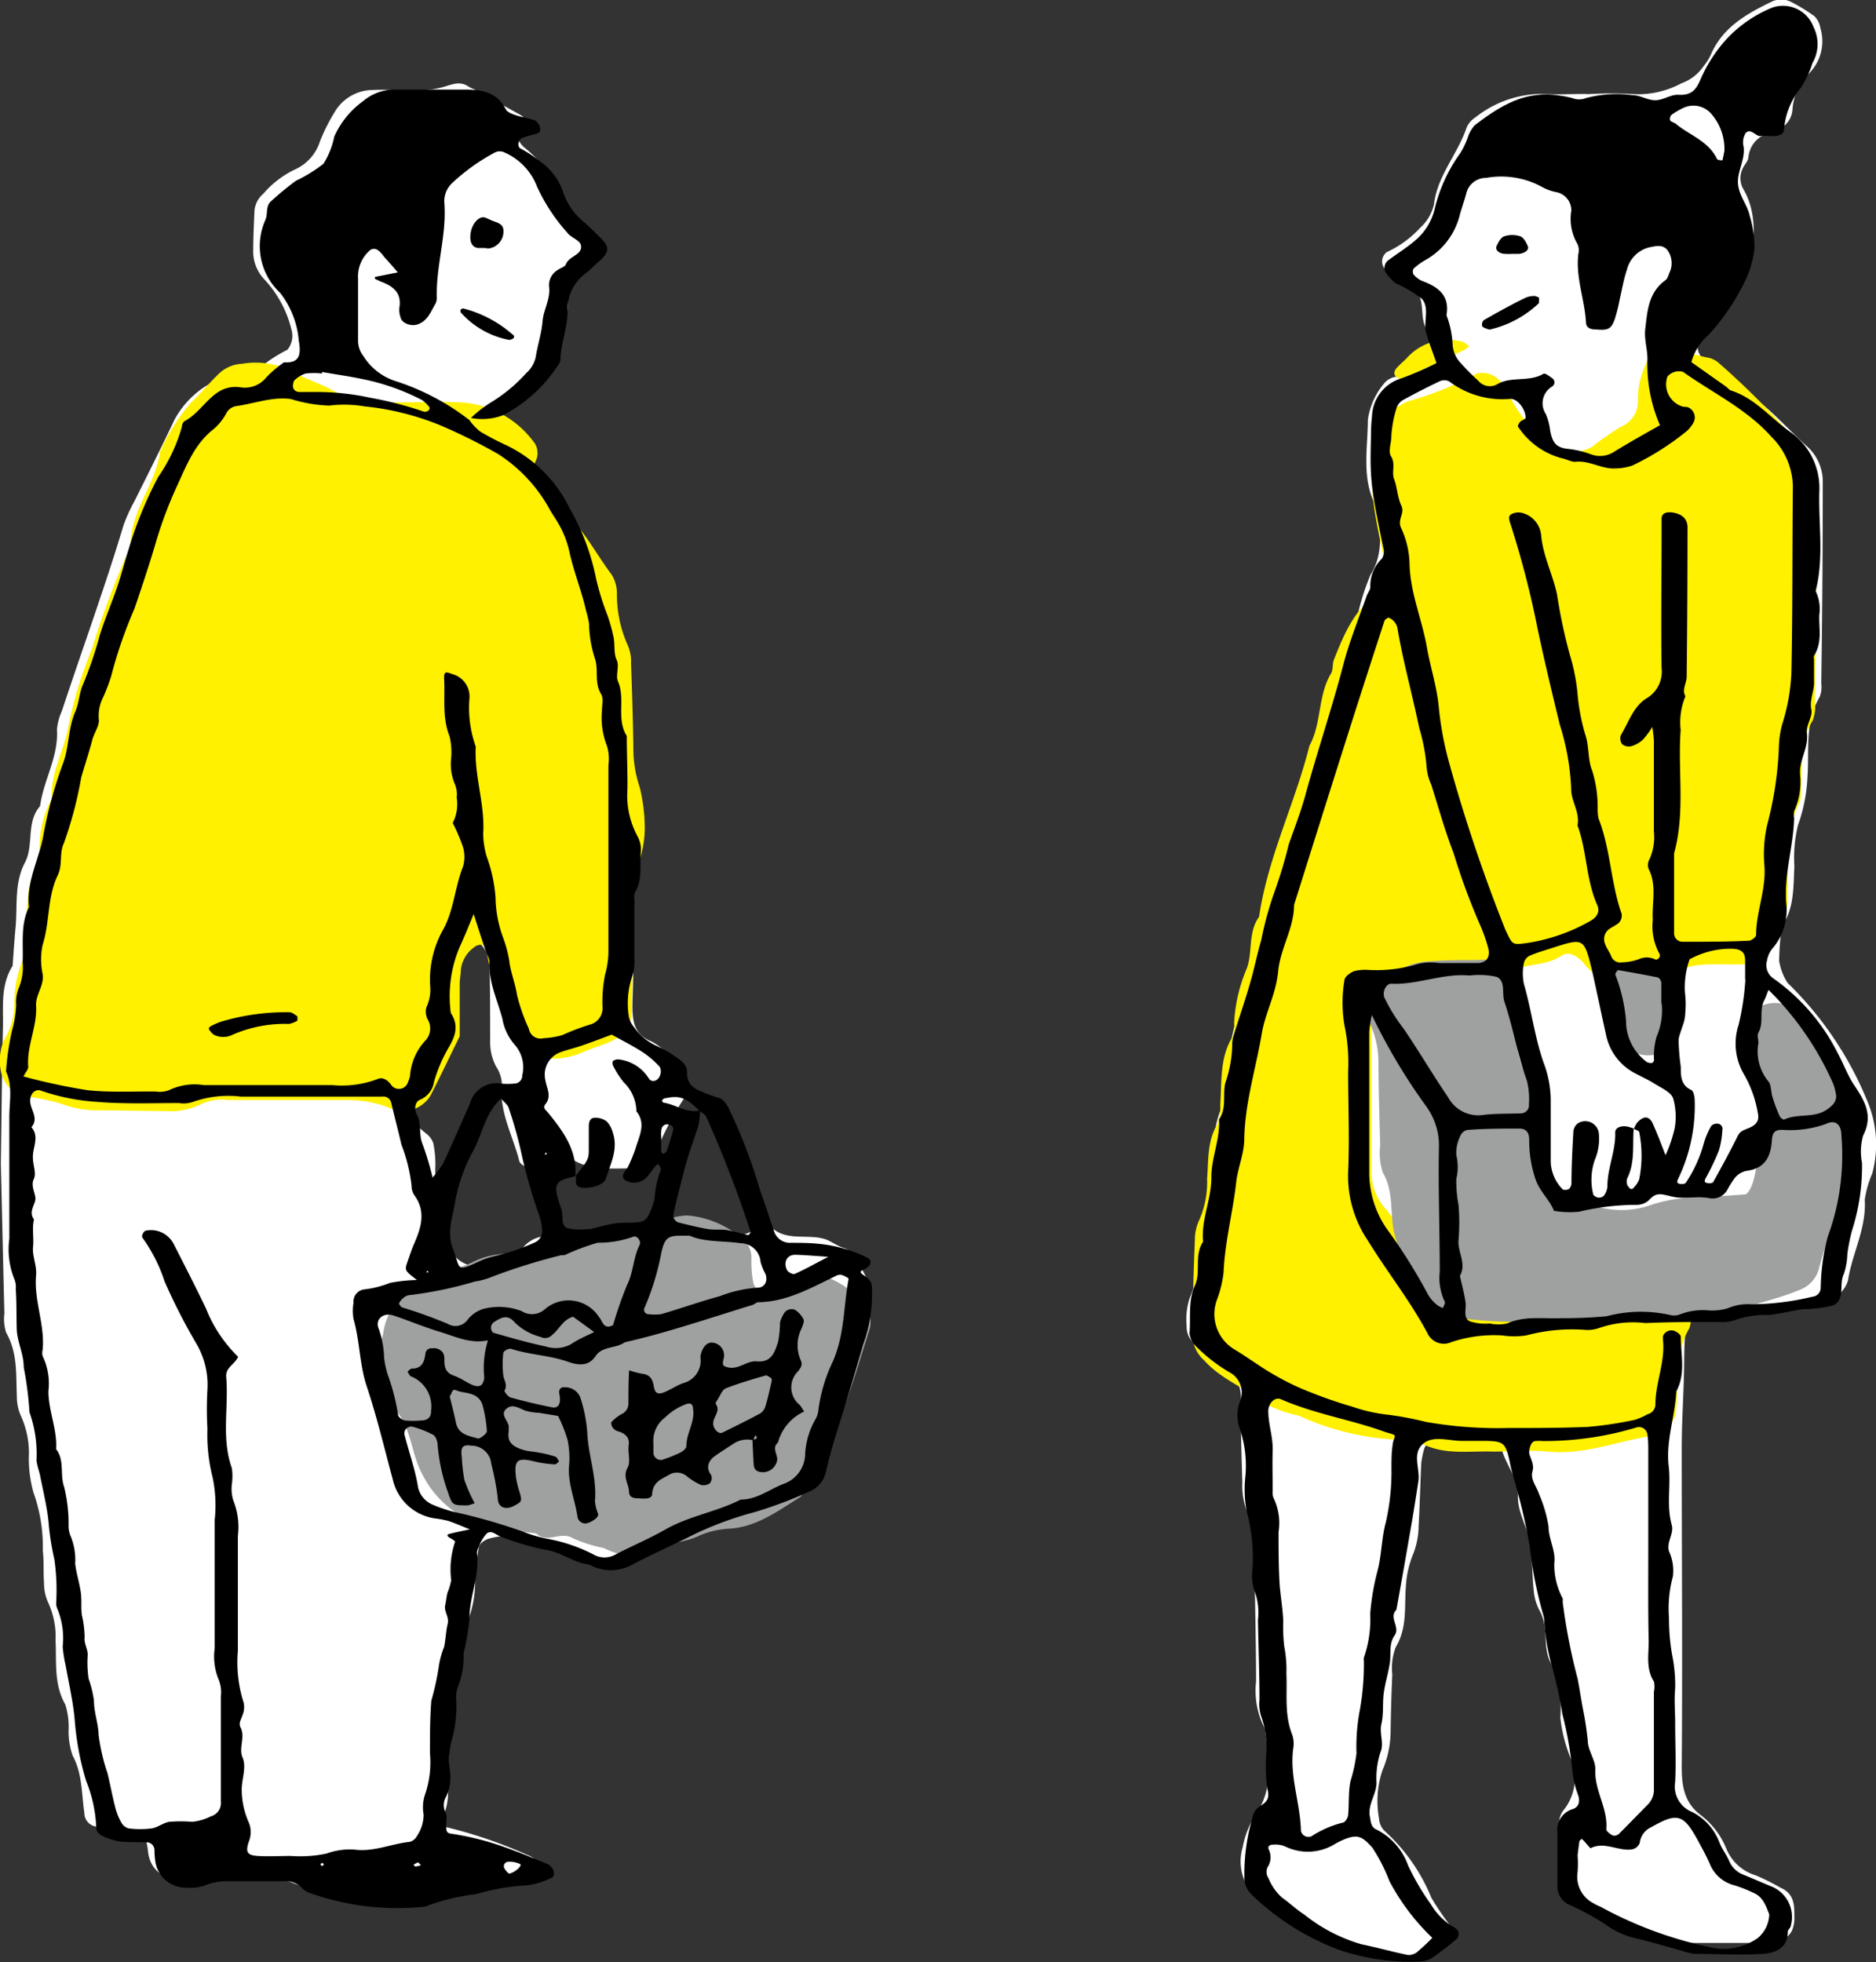
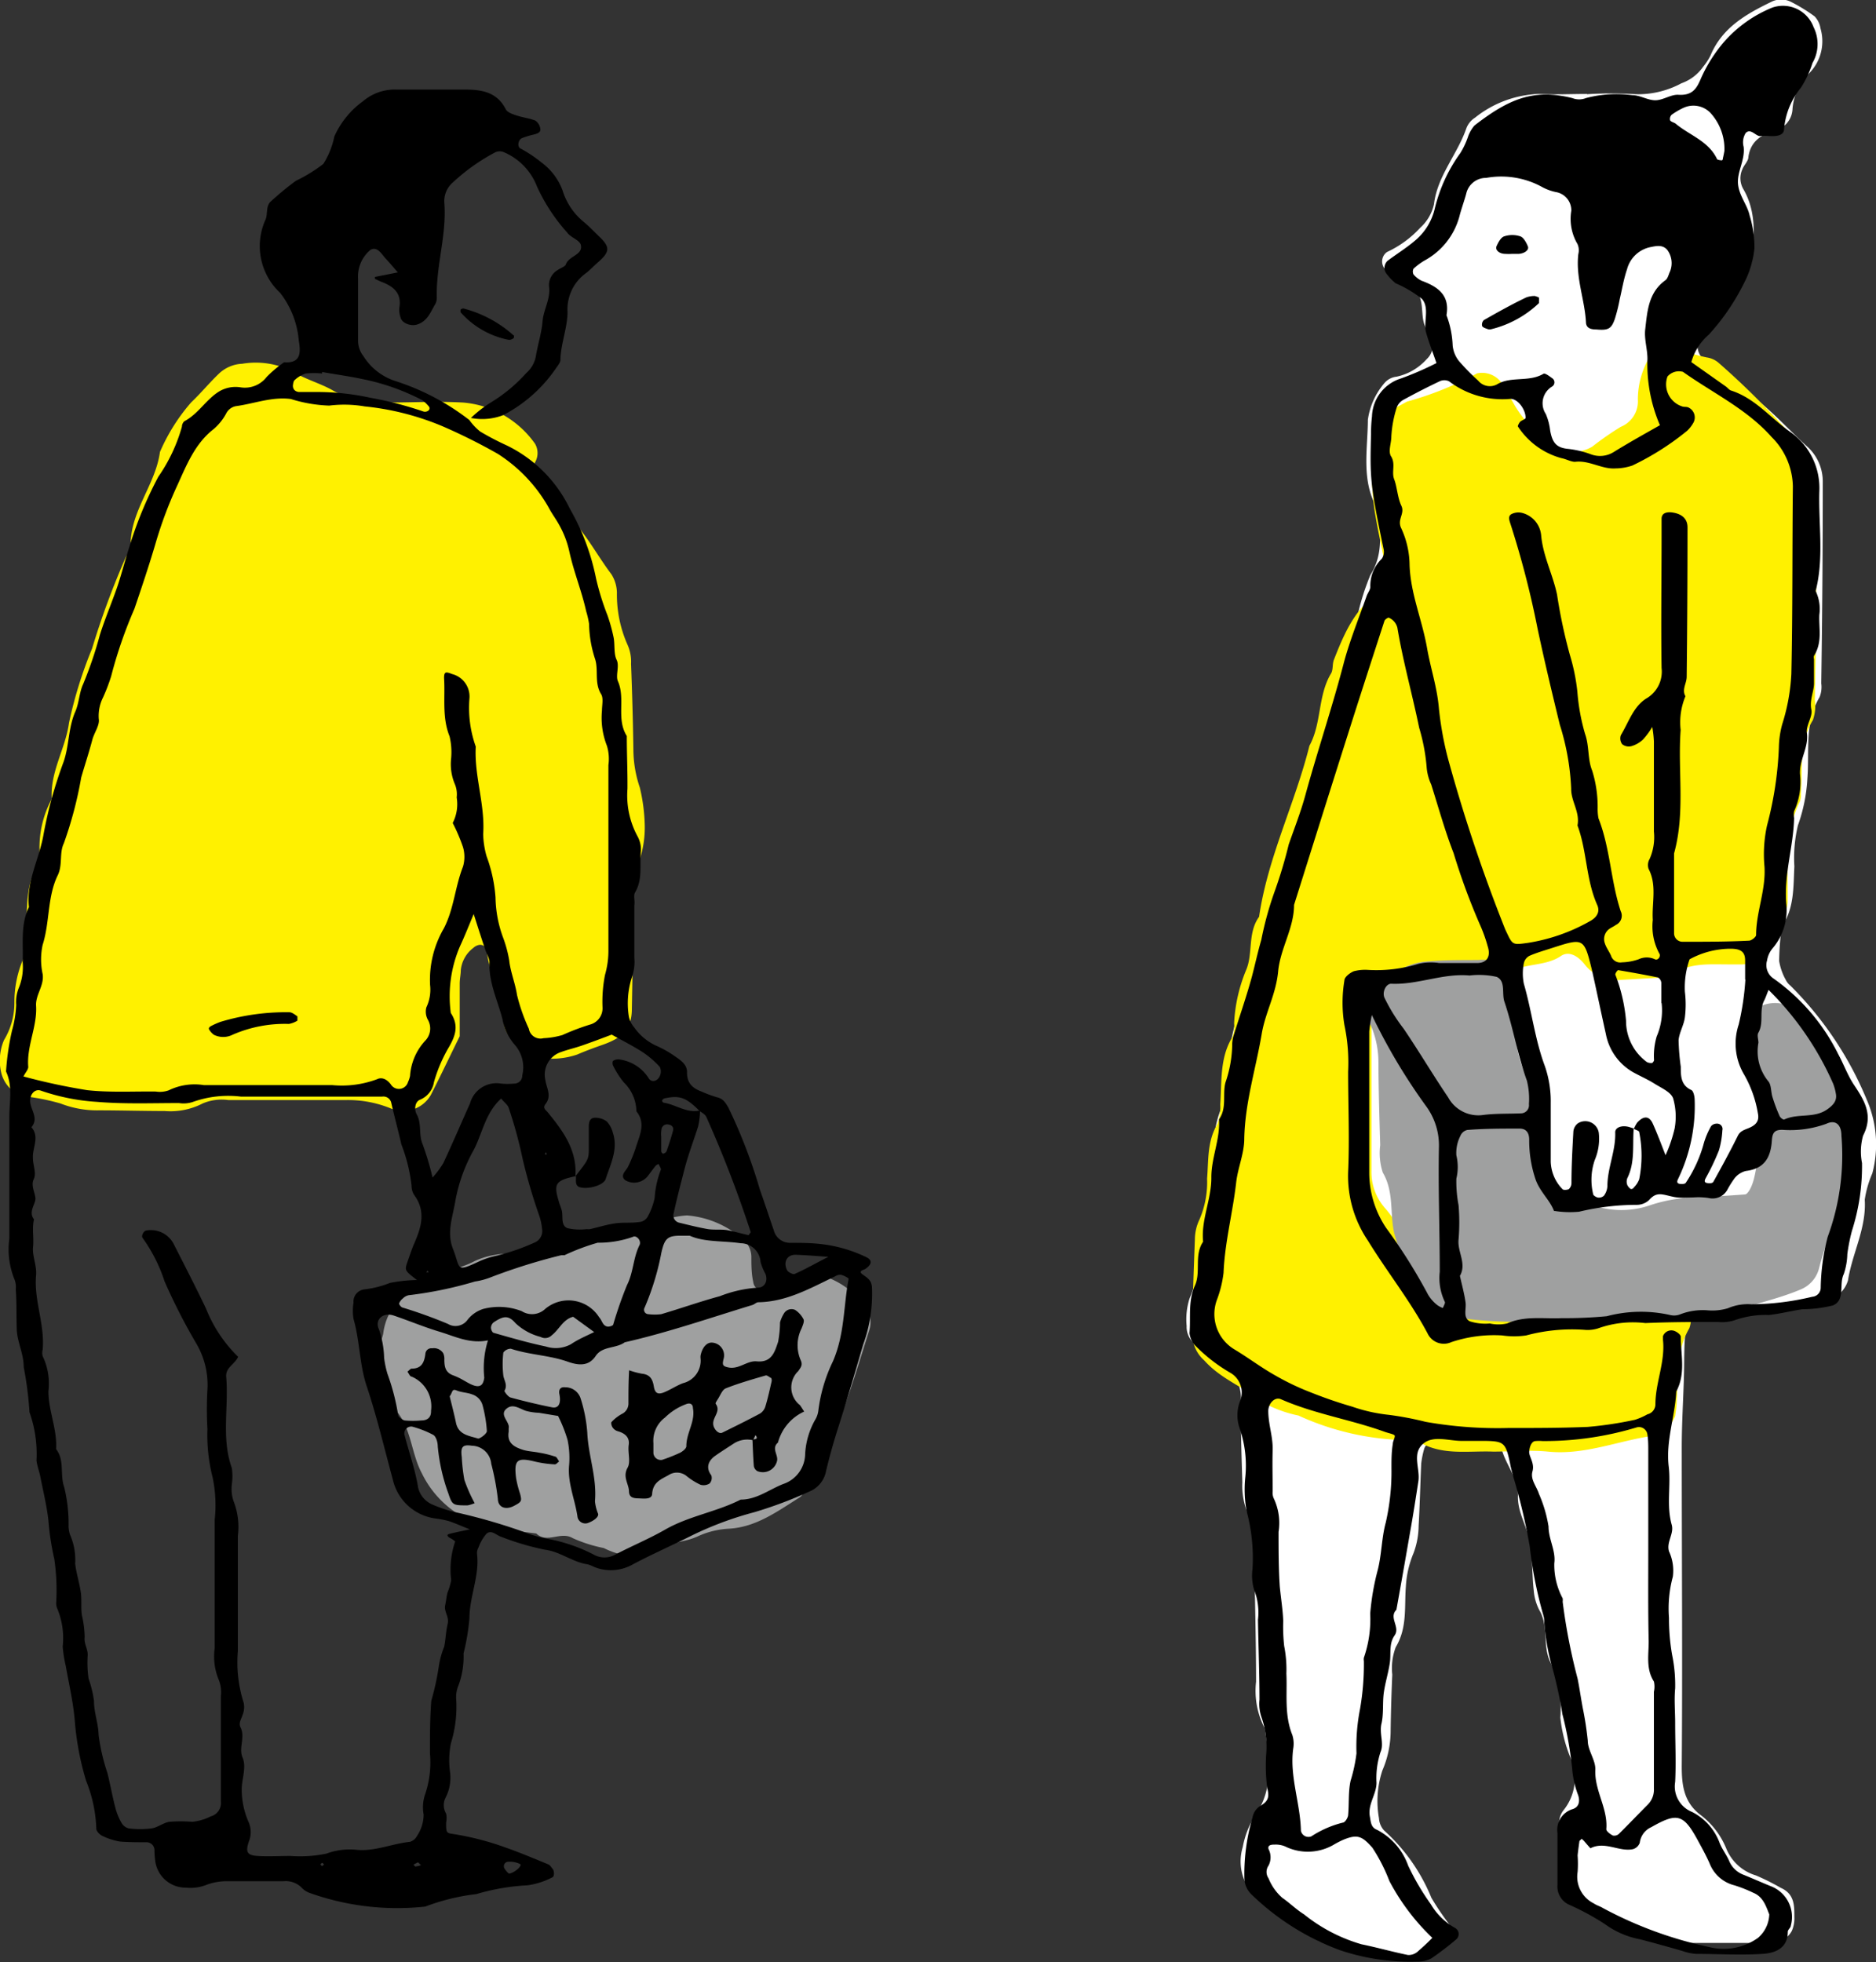
<svg xmlns="http://www.w3.org/2000/svg" viewBox="0 0 136.75 143.05">
  <rect x="0" y="0" width="136.75" height="143.05" fill="#333333" stroke="none" />
  <defs>
    <style>.cls-1{fill:#fff;}.cls-2{fill:#fff100;}.cls-3{fill:#9fa0a0;}</style>
  </defs>
  <g id="圖層_2" data-name="圖層 2">
    <g id="圖層_2-2" data-name="圖層 2">
-       <path class="cls-1" d="M.06,84.84c.06-3.83.08-7,.16-10.22,0-1.43-.13-2.9.7-4.2.07-1,.13-1.9.22-2.86.14-1.57-.11-3.18.68-4.68.67-1.27.06-2.92,1.1-4.11.25-1.89,1.35-3.58,1.23-5.56a4.1,4.1,0,0,1,.36-1.37C6,47.32,7.63,42.87,9,38.31a11.62,11.62,0,0,1,.78-1.73c1-2,2-4,2.95-6A6.65,6.65,0,0,1,15,28.15a2.48,2.48,0,0,1,1.35-.36,3.48,3.48,0,0,0,2.6-1,11.16,11.16,0,0,1,2-1.29,1.6,1.6,0,0,0,.33-1.33A8.23,8.23,0,0,0,19.3,20.4a2.93,2.93,0,0,1-.84-2.17c0-.95.05-1.91.09-2.87a1.83,1.83,0,0,1,.65-1.24,7,7,0,0,1,2.25-1.74,3.36,3.36,0,0,0,1.87-2.06,13.36,13.36,0,0,1,1.07-2.14,3.25,3.25,0,0,1,2.76-1.62c1.75-.09,3.53.26,5.24-.24.64-.19,1.17-.42,1.77,0a4.28,4.28,0,0,0,.43.2l3.33,1.85c.42.24.42.53,0,1.14-.08.14-.28.31-.24.4a1.87,1.87,0,0,0,.48.79,10.18,10.18,0,0,1,3.1,4.19,4.41,4.41,0,0,0,2.23,2.38c.52.26.5.62.05,1.1s-.89.92-1.35,1.36a2.36,2.36,0,0,0-.8,1.67c0,.64,0,1.29-.12,1.92a8,8,0,0,1-2,4.22,17,17,0,0,1-3.89,2.74c-.49.32-.62.91-.22,1.09,2.26,1,3.8,2.88,5.42,4.64a6.43,6.43,0,0,1,.78,1.19,35.19,35.19,0,0,1,2.54,6.16,7.12,7.12,0,0,1,.33,1.38c.08.63.06,1.28.18,1.91.22,1.24.94,2.34.84,3.69a30.82,30.82,0,0,0,.09,3.84c0,1.26-.14,2.56.59,3.72.1,1.59.28,3.18.29,4.77,0,3.52,0,7-.12,10.55,0,1.19.08,2.2,1.41,2.72A5.92,5.92,0,0,1,49,77.12a7.2,7.2,0,0,1,.64.71,2.27,2.27,0,0,1,.22,2.25,23.06,23.06,0,0,0-2,3.81A1.94,1.94,0,0,1,46,85.18c-1.43,0-2.87.17-4.21-.61-.39-.23-.9,0-1.35.21a6.31,6.31,0,0,1-1.36.42c-.39.09-1.16-.25-1.23-.56-.45-1.83-1.47-3.53-1.26-5.54a2.51,2.51,0,0,0-.42-1.33,3.78,3.78,0,0,1-.44-1.83c0-1.92,0-3.83-.05-5.75a2.39,2.39,0,0,0-.93-1.61c-.28-.27-.54-.35-.82-.2a2,2,0,0,0-1.15,1.44c-.08.63,0,1.28,0,1.91a5.77,5.77,0,0,1-.39,1.85c-.91,2-1.25,4.26-2.23,6.27-.63,1.3-.48,1.64.86,2.76a1.53,1.53,0,0,1,.56.72,7.58,7.58,0,0,1,.15,1.9,15.1,15.1,0,0,0,1,5.6A2.14,2.14,0,0,0,34,92.17a11.79,11.79,0,0,0,1.29.63,1.31,1.31,0,0,0,.91-.1A5,5,0,0,0,38,91.13a2.25,2.25,0,0,1,2-1c3,.08,6.08.12,9.12.1,2.2,0,4.48.4,6.53-.87a.47.47,0,0,1,.46,0c1.15,1.23,2.76.54,4.09,1,.44.17.84.48,1.29.62.69.22.86.78,1.19,1.33a4.22,4.22,0,0,1,.43,4.1c-.47,1-.45,2.2-1,3.18a5.61,5.61,0,0,0-.6,2.29c-.14,1.44-1,2.64-1.26,4.08a2.85,2.85,0,0,1-1.91,2c-1.05.38-2,1-3.09,1.28a30,30,0,0,0-7,2.85c-1,.54-2,1-3,1.5a2.85,2.85,0,0,1-2.76,0C41.34,113,40,113,38.88,112.4a4.66,4.66,0,0,0-3.28-.21c-.27.08-.64.34-.69.58a20.54,20.54,0,0,0-.28,2.36,7.69,7.69,0,0,1-.62,3.26,4.52,4.52,0,0,0-.3,1.86,6,6,0,0,1-.6,2.78,3.73,3.73,0,0,0-.26,1.87c-.07,1.92-.13,3.84-.19,5.75a4.24,4.24,0,0,1-.4,1.86.44.44,0,0,0,.31.71,33.26,33.26,0,0,1,5.83,2,2,2,0,0,1,.78.5,1.31,1.31,0,0,1,.06.86c0,.12-.22.25-.36.29-1.38.36-2.86,0-4.21.72-1.16.64-2.53.22-3.76.56a11.23,11.23,0,0,1-3.22.77c-1,0-1.79-.77-2.73-.78-2,0-3.67-1-5.49-1.54a5.29,5.29,0,0,0-4.15.11A4.58,4.58,0,0,1,13,137a2.13,2.13,0,0,1-2.13-1.59c-.09-.3-.08-.63-.16-.94a1.22,1.22,0,0,0-1.31-1.1c-.79-.07-1.59-.12-2.38-.2a1,1,0,0,1-.87-1c-.21-1.41-.14-2.86-.86-4.19A5.36,5.36,0,0,1,5,126.15a5.36,5.36,0,0,0-.24-1.88c-.85-1.5-.63-3.1-.71-4.68a5.94,5.94,0,0,0-.55-2.78,3.36,3.36,0,0,1-.29-1.39c-.06-.79,0-1.6-.09-2.4a11.76,11.76,0,0,0-.68-4.21A9,9,0,0,1,2.11,106a6.52,6.52,0,0,0-.59-2.78,3.39,3.39,0,0,1-.29-1.39c-.07-1.59.07-3.19-.78-4.67a3.29,3.29,0,0,1-.13-1.42C.22,91.89.14,88.05.06,84.84Z" />
      <path class="cls-2" d="M47,60.23a7.48,7.48,0,0,1-.69,3.25,4.52,4.52,0,0,0-.15,1.89c0,2.71-.05,5.43-.1,8.14,0,1.48-.61,2.14-2.21,2.69-.6.21-1.19.43-1.77.68a5.68,5.68,0,0,1-2.83.22,1.63,1.63,0,0,1-.87-.35c-.73-.62-1.6-1.27-1.66-2.26-.09-1.79-1-3.34-1.23-5.08,0-.38-.31-.57-.57-.52a.85.85,0,0,0-.42.22,2.33,2.33,0,0,0-.91,1.61c0,.32-.08.64-.08,1,0,1.27,0,2.55,0,3.83-.7,1.42-1.38,2.86-2.1,4.27a2.32,2.32,0,0,1-2.9,1,8.23,8.23,0,0,0-3.24-.62c-2.87,0-5.75,0-8.63,0a3.53,3.53,0,0,0-1.87.25,5.12,5.12,0,0,1-2.77.55c-1.6,0-3.2-.05-4.8-.05a7.32,7.32,0,0,1-2.79-.5,15.83,15.83,0,0,0-2.79-.54A2.42,2.42,0,0,1,.08,78.17a3.81,3.81,0,0,1,.21-2.34,5.21,5.21,0,0,0,.76-2.71,8,8,0,0,1,.66-3.25,7.56,7.56,0,0,0,.18-2.36c.12-1.42,0-2.87.75-4.2a3.31,3.31,0,0,0,.24-1.39,7.44,7.44,0,0,1,.89-3.67c-.12-2,1-3.65,1.26-5.55a31.29,31.29,0,0,1,1.68-5.41A58.93,58.93,0,0,1,9.18,40.6a2.19,2.19,0,0,0,.34-.87c0-2.5,1.82-4.4,2.14-6.78a13.82,13.82,0,0,1,2.28-3.62c.69-.65,1.3-1.4,2-2.07a2.62,2.62,0,0,1,1.72-.74,5.9,5.9,0,0,1,3.7.58c.94.58,2.06.86,3,1.42a7.24,7.24,0,0,0,3.69.83c1.91,0,3.84-.11,5.74,0a7.14,7.14,0,0,1,5.21,3,1.35,1.35,0,0,1,0,1.36c-.4,1-.39,1.11.1,1.61.67.69,1.3,1.41,2,2,1.47,1.28,2.3,3,3.47,4.55a2.61,2.61,0,0,1,.4,1.34A9,9,0,0,0,45.74,47,3,3,0,0,1,46,48.4c.08,2.07.14,4.15.17,6.22a8.71,8.71,0,0,0,.47,2.8A13,13,0,0,1,47,60.23Z" />
      <path class="cls-3" d="M50.08,88.61a7,7,0,0,1,4.06,1.73,1.69,1.69,0,0,1,.63,1.24c0,.63,0,1.27.14,1.9.05.36.33.59.59.51a14.46,14.46,0,0,0,2.69-.92,2.51,2.51,0,0,1,2.22.1,5.9,5.9,0,0,1,2.58,2,1.86,1.86,0,0,1,.38,1.8c-1.24,3.92-2.35,7.89-4.56,11.42-.17.27-.28.63-.52.78-1.6,1-3.16,2.17-5.15,2.28a6.21,6.21,0,0,0-2.28.56c-1.45.66-3.14.41-4.57,1.21a2.48,2.48,0,0,1-1.4,0,6,6,0,0,1-.88-.36,10.29,10.29,0,0,1-2.26-.72c-.88-.53-1.87.42-2.66-.34-.78-.1-1.57-.19-2.35-.3a7.28,7.28,0,0,1-6-4.11C30,106,30,104.31,29,103s-.73-2.76-1.46-4a.75.75,0,0,1,0-.89,2.23,2.23,0,0,0,.39-.86c.25-2,1.58-3,3.14-3.92,1.12-.67,2.41-.79,3.53-1.39a5.77,5.77,0,0,1,2.3-.53c1.28-.09,2.35-1,3.68-.88a9.2,9.2,0,0,0,3.68-.84,5.61,5.61,0,0,1,1.43-.12,7.18,7.18,0,0,0,2.76-.64A6.25,6.25,0,0,1,50.08,88.61Z" />
      <path d="M34.21,30.62a4.24,4.24,0,0,0,.79.84,20.23,20.23,0,0,0,1.91,1,9.9,9.9,0,0,1,4.63,4.63,16.75,16.75,0,0,1,1.91,5.09,19.11,19.11,0,0,0,.84,2.7,13.1,13.1,0,0,1,.44,1.6c.1.54,0,1.18.22,1.63s-.09,1.13.09,1.55c.57,1.28-.14,2.74.65,4,0,1.28.06,2.56.05,3.84a6.26,6.26,0,0,0,.72,3.45A2,2,0,0,1,46.72,62c-.11,1,.15,2.08-.42,3.05-.15.24,0,.62-.06.94,0,1.28,0,2.55,0,3.83a3.4,3.4,0,0,1-.17,1.4,6.2,6.2,0,0,0-.24,2.83,1.66,1.66,0,0,0,.39.84,4,4,0,0,0,1.64,1.36,7.92,7.92,0,0,1,1.44.83c.39.27.81.58.78,1.13,0,.78.43,1.14,1.08,1.38a9.28,9.28,0,0,0,1.11.41c.45.1.62.4.83.76a38.42,38.42,0,0,1,2.3,6c.36,1,.66,1.94,1,2.92a1.22,1.22,0,0,0,1.23.93c.64,0,1.29,0,1.92.06a10.21,10.21,0,0,1,3.63,1c.41.21.37.51-.08.83-.14.1-.6.15-.2.43s.61.43.66.89a10.79,10.79,0,0,1-.64,4.2c-.62,2.11-1.23,4.24-1.91,6.34-.31,1-.59,2-.82,3a2,2,0,0,1-1.21,1.39,30.61,30.61,0,0,1-4,1.5A24.68,24.68,0,0,0,50.32,112c-1.42.71-2.88,1.35-4.28,2.1a3.24,3.24,0,0,1-2.75.13,2.72,2.72,0,0,0-.44-.18c-1.11-.15-2-.93-3.14-1.07a19.54,19.54,0,0,1-3.18-.94c-.35-.11-.71-.54-1.07-.22a3.13,3.13,0,0,0-.58,1,.83.83,0,0,0-.11.45c.2,1.62-.55,3.12-.55,4.71a16.1,16.1,0,0,1-.43,2.56,6.08,6.08,0,0,1-.37,2.34,2.14,2.14,0,0,0-.17.93,9,9,0,0,1-.38,3.28,6.33,6.33,0,0,0-.06,2.14,3.17,3.17,0,0,1-.34,1.85,1.19,1.19,0,0,0,.05,1.14,1.6,1.6,0,0,1,0,.65c0,.69,0,.77.46.83a20.53,20.53,0,0,1,3.89,1c1,.35,2.07.8,3.09,1.22.14.05.22.22.33.34s.15.56-.05.62a5.57,5.57,0,0,1-1.79.57,16,16,0,0,0-3.73.64A15.44,15.44,0,0,0,31,139a18.92,18.92,0,0,1-8.44-1,1.48,1.48,0,0,1-.59-.4,1.66,1.66,0,0,0-1.31-.45c-1.35,0-2.71,0-4.07,0a4.24,4.24,0,0,0-1.63.3,3.13,3.13,0,0,1-1.4.17,2.23,2.23,0,0,1-2.25-2,5.65,5.65,0,0,1-.05-.71.58.58,0,0,0-.6-.6c-.64,0-1.28,0-1.91-.05a4.68,4.68,0,0,1-1.34-.44c-.17-.09-.4-.34-.39-.51a10.16,10.16,0,0,0-.74-3.47,20.7,20.7,0,0,1-.83-4.4c-.11-1.33-.42-2.65-.66-4a9.28,9.28,0,0,1-.22-1.4,5.59,5.59,0,0,0-.41-2.8,1,1,0,0,1-.06-.47,15.89,15.89,0,0,0-.14-3.1,19.28,19.28,0,0,1-.43-2.81c-.12-1.09-.39-2.17-.6-3.25-.08-.38-.23-.76-.27-1.14a9.1,9.1,0,0,0-.51-3.51,25.35,25.35,0,0,0-.42-3.28c0-1-.48-1.84-.51-2.79s0-1.92-.07-2.88a1.61,1.61,0,0,0-.08-.7,5.8,5.8,0,0,1-.39-3c0-3,0-5.92,0-8.88,0-1.1.26-2.24-.24-3.31a18.66,18.66,0,0,1,.44-3,8,8,0,0,0,.3-1.86A2.75,2.75,0,0,1,1.38,72a4,4,0,0,0,.27-1.87c.06-1.34-.17-2.72.46-4-.21-1.88.77-3.53,1.07-5.33a31.1,31.1,0,0,1,1.45-5.24c.42-1.2.34-2.5.86-3.68.28-.64.29-1.41.57-2a29.19,29.19,0,0,0,1.22-3.59c.38-1.21.88-2.37,1.29-3.57.3-.9.53-1.82.82-2.72a28.73,28.73,0,0,1,2.15-5.24,12.11,12.11,0,0,0,1.72-3.65c0-.15.09-.35.2-.41,1-.54,1.55-1.55,2.48-2.14a2.33,2.33,0,0,1,1.6-.32,2,2,0,0,0,1.9-.76,8.87,8.87,0,0,1,1.27-1.07c1.28.1,1.2-.78,1.07-1.58a6.56,6.56,0,0,0-1.36-3.48A4.66,4.66,0,0,1,19.36,16c.17-.42,0-1,.4-1.33a21.36,21.36,0,0,1,1.81-1.49,11.12,11.12,0,0,0,2-1.23,5.94,5.94,0,0,0,.8-2,6.39,6.39,0,0,1,2.09-2.57,3.57,3.57,0,0,1,2.41-.85c1.68,0,3.36,0,5,0,1.26,0,2.36.18,3,1.44.12.23.51.36.79.45.45.15.93.2,1.36.37a.87.87,0,0,1,.36.56c.07.29-.18.38-.43.45a5.81,5.81,0,0,0-.9.27c-.28.12-.35.6-.14.74a9.64,9.64,0,0,1,1.58,1.05,4.46,4.46,0,0,1,1.51,2,4.78,4.78,0,0,0,1.59,2.35c.37.31.7.66,1.05,1,.84.79.83,1.13,0,1.87-.3.25-.57.55-.88.8a3.25,3.25,0,0,0-1.39,2.85c0,1.16-.49,2.31-.52,3.51,0,.21-.2.42-.33.62a10.54,10.54,0,0,1-3.85,3.41,4.25,4.25,0,0,1-2.34.2,8.79,8.79,0,0,1,1.47-1.14,11.43,11.43,0,0,0,2.56-2.13,2.15,2.15,0,0,0,.7-1.22c.14-.86.42-1.7.49-2.56s.6-1.64.47-2.55a1.28,1.28,0,0,1,.66-1.2c.19-.14.51-.22.57-.4.22-.62,1.26-.68,1.09-1.41-.08-.36-.76-.55-1-.91a13.26,13.26,0,0,1-2.2-3.36,4.45,4.45,0,0,0-2.4-2.49.77.77,0,0,0-.63,0A14.46,14.46,0,0,0,33,13.31a1.8,1.8,0,0,0-.61,1.49c.18,2.32-.61,4.56-.55,6.87a1,1,0,0,1-.09.46c-.36.6-.58,1.31-1.38,1.54-.43.12-1.07-.1-1.17-.52a1.71,1.71,0,0,1-.09-.7c.19-1.11-.46-1.59-1.35-1.92l-.43-.2s0-.09,0-.14L29,19.86c-.36-.41-.61-.72-.88-1s-.6-.94-1.12-.64a2.52,2.52,0,0,0-.9,2.09c0,1.52,0,3,0,4.55a1.8,1.8,0,0,0,.39,1.1,4.3,4.3,0,0,0,2.33,1.82A17.49,17.49,0,0,1,34.21,30.62ZM51,81c-1-1-1.45-1.16-2.57-.92a.3.3,0,0,0-.17.16.2.2,0,0,0,.11.15c.9.14,1.69.79,2.66.57a5.67,5.67,0,0,1-.14,1.17c-.32,1-.73,2.07-1,3.13s-.55,2.11-.78,3.18a.55.55,0,0,0,.44.71c.69.17,1.37.34,2.06.46.47.07,1,0,1.43.08s1,.24,1.53.36c.08-.12.16-.19.15-.23a85.33,85.33,0,0,0-3.22-8.36C51.42,81.26,51.2,81.14,51,81ZM42,85.74c-1.5.32-1.66.54-1.27,1.84.06.23.16.44.22.67.11.45-.09,1.08.41,1.29a4.08,4.08,0,0,0,1.41.07,1,1,0,0,0,.24,0c.61-.14,1.21-.33,1.83-.42s1.27,0,1.9-.12a.79.79,0,0,0,.5-.42,4.66,4.66,0,0,0,.48-1.32,7,7,0,0,1,.46-2.07c0-.09-.11-.26-.17-.4a.72.72,0,0,0-.21.12c-.19.24-.38.5-.57.75a1.27,1.27,0,0,1-1.66.31c-.41-.36.08-.69.22-1a11.44,11.44,0,0,0,.54-1.32c.26-.89.79-1.79.06-2.7a3,3,0,0,0-.92-2.11,6.46,6.46,0,0,1-.77-1.2c-.06-.1-.07-.33,0-.37a.64.64,0,0,1,.44-.1,3,3,0,0,1,2.14,1.36c.19.34.65.25.82-.16a.79.79,0,0,0,0-.65,6.74,6.74,0,0,0-1.25-1.08c-.73-.47-1.51-.86-2.26-1.28-.69.26-1.43.54-2.18.8-.52.18-1.06.3-1.57.49a1.73,1.73,0,0,0-1.09,2c.08.6.5,1.18,0,1.79-.21.29.06.43.19.6,1.12,1.37,2.15,2.77,2,4.68ZM1.71,78.48a45.11,45.11,0,0,0,4.65,1c1.66.18,3.35.08,5,.1a1.91,1.91,0,0,0,.94-.09,4.3,4.3,0,0,1,2.56-.38c3.12,0,6.23,0,9.35,0a7.36,7.36,0,0,0,3.28-.43c.34-.17.72,0,1,.38a.69.69,0,0,0,1.25-.17,2,2,0,0,0,.15-.45A4.19,4.19,0,0,1,31,75.87a1.28,1.28,0,0,0,.18-1.54,1.23,1.23,0,0,1-.1-.89,3,3,0,0,0,.27-1.63,7.47,7.47,0,0,1,1-4.12c.74-1.42.81-3,1.4-4.51a2.54,2.54,0,0,0,0-1.42A13,13,0,0,0,33,60a3,3,0,0,0,.29-1.86,1.93,1.93,0,0,0-.12-.94,3.74,3.74,0,0,1-.29-1.86,5,5,0,0,0-.11-1.66c-.56-1.39-.31-2.83-.4-4.25,0-.45.11-.48.58-.29a1.69,1.69,0,0,1,1.27,1.78,8.41,8.41,0,0,0,.46,3.51c-.12,2.15.69,4.22.54,6.38a6.43,6.43,0,0,0,.25,1.62,10.81,10.81,0,0,1,.65,3,8.84,8.84,0,0,0,.58,3,9.05,9.05,0,0,1,.42,1.59c.09.85.44,1.66.57,2.53A13.44,13.44,0,0,0,38.55,75a.86.86,0,0,0,1.07.69A5.82,5.82,0,0,0,41,75.46a17,17,0,0,1,2-.76,1.23,1.23,0,0,0,.92-1.26,10.18,10.18,0,0,1,.18-2.36,6.38,6.38,0,0,0,.25-1.87q0-6.72,0-13.43a3.26,3.26,0,0,0-.11-1.41,5.57,5.57,0,0,1-.36-2.57c0-.4.12-.89-.06-1.19-.51-.82-.18-1.74-.44-2.56a8.6,8.6,0,0,1-.44-2.56,6.1,6.1,0,0,0-.21-.92c-.32-1.46-.9-2.86-1.22-4.32a7,7,0,0,0-.76-2c-.23-.42-.52-.8-.74-1.22a11.14,11.14,0,0,0-3.72-3.94,41.71,41.71,0,0,0-4-2,19.68,19.68,0,0,0-5.7-1.46A8.85,8.85,0,0,0,24,29.57a10.47,10.47,0,0,1-2.8-.48c-1.39-.18-2.66.34-4,.52a1,1,0,0,0-.72.55,4,4,0,0,1-.89,1.11c-1.4,1.08-2,2.67-2.69,4.17a30,30,0,0,0-1.57,4.21c-.47,1.59-1,3.17-1.53,4.73A32.88,32.88,0,0,0,8.1,49.31a13.16,13.16,0,0,1-.59,1.54,3,3,0,0,0-.31,1.56c.08.48-.34,1-.48,1.56-.24.91-.54,1.81-.8,2.71a28.64,28.64,0,0,1-1.27,4.81c-.34.71-.07,1.56-.44,2.32-.77,1.58-.57,3.4-1.1,5.07a5,5,0,0,0,0,2.14c.12.85-.53,1.5-.48,2.31.09,1.52-.7,2.93-.57,4.46C2.05,78,1.86,78.18,1.71,78.48ZM30.39,93.32c-.9-.7-.9-.7-.69-1.32.16-.44.3-.9.49-1.33.52-1.19.88-2.36,0-3.55a1.25,1.25,0,0,1-.19-.68,12.08,12.08,0,0,0-.74-3c-.23-1-.5-2-.73-3a.59.59,0,0,0-.68-.49H17.57a7.69,7.69,0,0,0-3.52.39,2.13,2.13,0,0,1-1,.08c-2,0-4,.08-6-.09A15.28,15.28,0,0,1,3,79.52c-.47-.18-.87.29-.79.88s.61,1.16.08,1.78c.62.71.06,1.5.11,2.25,0,.52.27,1.11.06,1.54s.06.92.12,1.35-.55,1-.1,1.58c-.16.65,0,1.34-.07,2s.28,1.36.22,2.07c-.17,1.83.65,3.59.48,5.43a.91.91,0,0,0,0,.47,4.63,4.63,0,0,1,.42,2.56c0,1.43.65,2.78.56,4.22.64.82.26,1.85.59,2.77A11.34,11.34,0,0,1,5,111.2a1.91,1.91,0,0,0,.11.7A4.58,4.58,0,0,1,5.48,114c.08.7.31,1.39.41,2.09.08.55,0,1.12.08,1.67a7.45,7.45,0,0,1,.2,1.6c-.06.5.26.88.22,1.36a7.79,7.79,0,0,0,.07,1.67A8,8,0,0,1,6.85,124c0,.87.32,1.64.34,2.5a14.32,14.32,0,0,0,.64,2.76c.21.84.36,1.7.58,2.54a4.39,4.39,0,0,0,.45,1.1.86.86,0,0,0,.52.4,6.67,6.67,0,0,0,1.67,0c.44-.06.85-.41,1.29-.48a10.35,10.35,0,0,1,1.67,0,3.81,3.81,0,0,0,1.36-.4,1,1,0,0,0,.73-1.08c0-2.55,0-5.11,0-7.67a2.51,2.51,0,0,0-.14-1.17,4.4,4.4,0,0,1-.31-2.34c0-3.12,0-6.23,0-9.35a9.87,9.87,0,0,0-.15-3.09,12.6,12.6,0,0,1-.38-3.54,25,25,0,0,1,0-2.87,5.94,5.94,0,0,0-.84-3.41A43.6,43.6,0,0,1,12,93.43a11.53,11.53,0,0,0-1.6-3.17c-.13-.15.07-.53.27-.55a1.87,1.87,0,0,1,2,1c.79,1.56,1.6,3.12,2.35,4.7a10.15,10.15,0,0,0,2.34,3.51c-.27.58-.93.77-.87,1.47.19,2.21-.37,4.46.41,6.64a4.26,4.26,0,0,1,0,1.19,2.83,2.83,0,0,0,.11,1.18,5.17,5.17,0,0,1,.33,2.57c0,2.8,0,5.6,0,8.39a9.64,9.64,0,0,0,.42,3.77,1.52,1.52,0,0,1-.09.93c-.09.3-.3.56-.13.89.35.71-.16,1.48.14,2.18s-.05,1.54-.06,2.3a5.89,5.89,0,0,0,.52,2.45,1.83,1.83,0,0,1,0,1.38c-.27.79-.1,1,.64,1.05s1.6,0,2.4,0a9.41,9.41,0,0,0,2.61-.17,4.91,4.91,0,0,1,2.09-.29c1.39.17,2.65-.43,4-.57a.84.84,0,0,0,.51-.42,2.8,2.8,0,0,0,.49-1.57,2.92,2.92,0,0,1,.09-1.42,7.25,7.25,0,0,0,.37-3.05c0-1.28,0-2.56.1-3.83A19.15,19.15,0,0,0,32,121.4a6.37,6.37,0,0,1,.38-1.35c.11-.55.12-1.11.25-1.65s-.28-.89-.18-1.37c.07-.3.09-.62.17-.92a4.6,4.6,0,0,0,.27-.9,6.31,6.31,0,0,1,.29-2.83,1.7,1.7,0,0,0-.37-.25c-.21-.11-.26-.24-.09-.29.45-.12.92-.21,1.53-.34-.61-.24-1.07-.45-1.55-.61a7.27,7.27,0,0,0-.93-.18,3.69,3.69,0,0,1-3.14-2.86c-.62-2.28-1.16-4.58-1.91-6.82-.52-1.58-.49-3.27-.95-4.87a3.65,3.65,0,0,1,0-1.19A.89.89,0,0,1,26.6,94a7.46,7.46,0,0,0,1.83-.47A11.3,11.3,0,0,1,30.39,93.32Zm4.21,16.27a2.82,2.82,0,0,1-.51.16c-1.06,0-1.12,0-1.4-.85a13.6,13.6,0,0,1-.78-3.45c0-.3-.12-.72-.33-.84a7.27,7.27,0,0,0-1.53-.6.5.5,0,0,0-.57.57c.33,1.3.79,2.56,1,3.88a1.8,1.8,0,0,0,1.06,1.24,10.73,10.73,0,0,0,1.57.53,41.69,41.69,0,0,1,5,1.43,9.62,9.62,0,0,0,1.81.53,12,12,0,0,1,3.36,1.15,1.6,1.6,0,0,0,1.57,0c1.2-.63,2.46-1.15,3.63-1.82,1.74-1,3.75-1.29,5.51-2.19,1.18,0,2.08-.74,3.11-1.14a2.34,2.34,0,0,0,1.59-2.17,5.66,5.66,0,0,1,.72-2.49,1.69,1.69,0,0,0,.24-.67,11.48,11.48,0,0,1,1.07-3.62c.86-2,.76-4,1.14-6,0-.07-.35-.25-.55-.3a.71.71,0,0,0-.45.12c-1.78.85-3.52,1.85-5.58,1.88-.14,0-.28.15-.43.2-3.09.94-6.14,2-9.31,2.72-.64.47-1.63.26-2.12,1s-1.21.71-2.05.41c-1.33-.47-2.78-.49-4.13-.94a.68.68,0,0,0-.55.28,7.26,7.26,0,0,0,0,1.68c.06.37.33.69.08,1.11,0,.06.26.44.46.49,1,.27,2,.51,3,.71.48.1.68-.27.55-.94-.08-.37.09-.56.42-.52a1.17,1.17,0,0,1,1.11.77,10.68,10.68,0,0,1,.5,2.54c.07,1.67.71,3.26.56,5a3.18,3.18,0,0,0,.23.92c.05.22-.31.52-.79.68a.58.58,0,0,1-.71-.44c-.17-1.25-.72-2.43-.62-3.73a6.41,6.41,0,0,0-.11-1.91,10.67,10.67,0,0,0-.69-1.74L39.28,103a4.18,4.18,0,0,1-.94-.14c-.45-.15-.91-.52-1.35-.21-.69.48.21,1,.09,1.49,0,.08,0,.16,0,.24-.14.85.44,1.13,1.07,1.33.37.11.78.12,1.16.2a7,7,0,0,1,1.14.28c.13,0,.21.23.31.36-.11.07-.22.22-.32.21a8.15,8.15,0,0,1-1.39-.19c-1.35-.34-1.6-.16-1.43,1.19a7.62,7.62,0,0,0,.29,1.14c.14.54.12.59-.45.89s-1.15.14-1.17-.51a18.34,18.34,0,0,0-.48-2.56,1.45,1.45,0,0,0-1.42-1.32c-.67-.1-.83.08-.73.83a13,13,0,0,0,.19,1.66A11.19,11.19,0,0,0,34.6,109.59Zm-.07-42.95c-.38.91-.67,1.64-1,2.35a9.21,9.21,0,0,0-.67,4.86c.66,1,.27,1.81-.23,2.65a10.94,10.94,0,0,0-1,2.4,1.66,1.66,0,0,1-1,1.27c-.4.15-.44.73-.26,1.06.39.7.13,1.48.44,2.2a21,21,0,0,1,.72,2.42,6.83,6.83,0,0,0,.79-1.06c.67-1.44,1.29-2.89,1.94-4.34A2,2,0,0,1,36.53,79a5,5,0,0,0,.95,0,.58.58,0,0,0,.59-.6,2.48,2.48,0,0,0-.54-2.22,3.91,3.91,0,0,1-.91-1.91c-.36-1.36-1-2.65-.94-4.12,0-.29-.2-.59-.3-.89C35.11,68.46,34.85,67.64,34.53,66.64Zm9.78,30.08c.13,0,.36-.06.39-.15a29.63,29.63,0,0,1,1-2.87c.48-.94.45-2,.92-2.93.15-.32-.23-.75-.5-.59a7.46,7.46,0,0,1-2.55.42,16.16,16.16,0,0,0-2.42.91c-.07,0-.16,0-.23,0a42.42,42.42,0,0,0-5.17,1.62,5.22,5.22,0,0,1-1.13.3,28.51,28.51,0,0,1-4.84,1,.85.85,0,0,0-.41.23.91.91,0,0,0-.28.37c0,.08.13.25.23.29a34.7,34.7,0,0,1,3.33,1.2,1.08,1.08,0,0,0,1.44-.31,2.35,2.35,0,0,1,1.13-.78,4.57,4.57,0,0,1,2.81.16,1.4,1.4,0,0,0,1.72-.17,2.64,2.64,0,0,1,3.92.61C43.91,96.29,43.92,96.67,44.31,96.72ZM36.53,80.09c-1.16,1.06-1.36,2.53-2,3.75a12,12,0,0,0-1.35,3.78C33,88.71,32.56,89.83,33,91c.61,1.52.15,1.79,2,.93a6,6,0,0,1,1.11-.36,15.94,15.94,0,0,0,2.9-1,.91.91,0,0,0,.5-1,4.22,4.22,0,0,0-.19-.91,39.74,39.74,0,0,1-1.25-4.29,31,31,0,0,0-1-3.63C37,80.54,36.72,80.33,36.53,80.09Zm13.75,10h-.7c-.93,0-1.14.22-1.37,1.24a19.1,19.1,0,0,1-1.22,4,.32.32,0,0,0,.27.48,3.67,3.67,0,0,0,.94,0c1.43-.42,2.83-.92,4.27-1.31a9.17,9.17,0,0,1,2.75-.62c.53,0,.77-.49.58-1a4.08,4.08,0,0,1-.36-.88A1.46,1.46,0,0,0,54,90.64C52.7,90.45,51.34,90.57,50.28,90.09ZM35.57,97.72c-1.32.27-2.4-.29-3.53-.63s-2.22-.8-3.34-1.18c-.77-.26-1.41.29-1.08,1A6.9,6.9,0,0,1,28,99a7.33,7.33,0,0,0,.24,1.15,16,16,0,0,1,.78,3c0,.16.3.37.49.41a6.7,6.7,0,0,0,1.19,0c.5,0,.74-.26.72-.71A2.36,2.36,0,0,0,30,100.36c-.12,0-.2-.23-.3-.36.11-.07.21-.22.31-.22.73,0,.92-.46,1-1.09a.43.43,0,0,1,.49-.39.8.8,0,0,1,.81.36,1,1,0,0,1,.08.46c0,.51.07.94.64,1.15s.84.43,1.27.64c.63.3.92.15,1-.47A6.75,6.75,0,0,1,35.57,97.72ZM23.48,27.12l0,.11a5.89,5.89,0,0,0-1.19,0,2.11,2.11,0,0,0-.8.47c-.1.07-.12.27-.14.41,0,.31.2.44.43.47.39,0,.79,0,1.19,0A18.16,18.16,0,0,1,27,29a26.1,26.1,0,0,1,3.86,1,.39.39,0,0,0,.24,0,.33.33,0,0,0,.19-.14.24.24,0,0,0,0-.19,2.89,2.89,0,0,0-.5-.49,16.36,16.36,0,0,0-4.45-1.56C25.34,27.41,24.4,27.29,23.48,27.12Zm19.84,70L41.78,96c-.74.19-1,.91-1.56,1.35a.68.68,0,0,1-.81.12,4.19,4.19,0,0,1-1.83-1c-.51-.59-.87-.55-1.6-.06a.52.52,0,0,0-.19.39c0,.13.09.34.19.37,1.26.36,2.53.73,3.82,1A2.31,2.31,0,0,0,41.62,98C42.15,97.64,42.73,97.4,43.32,97.11ZM32.78,101.8c.14.58.32,1.26.46,1.94.19.89,1,.94,1.61,1.14.16,0,.65-.36.64-.55a9.57,9.57,0,0,0-.3-1.83,1.15,1.15,0,0,0-.77-.84c-.36-.14-.79-.14-1.14-.29S33,101.51,32.78,101.8Zm27.6-10.17c-1.13-.08-1.75-.13-2.37-.15s-.94.51-.64,1.12c.08.15.43.33.55.28C58.63,92.57,59.31,92.18,60.38,91.63ZM48.2,82.76c0,.72,0,.95,0,1.18a.29.29,0,0,0,.12.17c.1,0,.24-.1.27-.18.17-.5.34-1,.47-1.5.06-.25-.08-.41-.35-.45a.41.41,0,0,0-.49.35C48.17,82.63,48.19,82.94,48.2,82.76ZM37.1,136.6c.45-.07,1-.61.81-.7a1.71,1.71,0,0,0-.84-.17.33.33,0,0,0-.31.47A1.52,1.52,0,0,0,37.1,136.6Zm-6.63-.83-.33.17c.05.05.11.15.15.14a1.8,1.8,0,0,0,.4-.1ZM39.8,84l-.1.16.16,0ZM23.47,136.05l.15-.11s-.08-.12-.13-.12-.09.07-.14.1Zm7.7-43.42-.1.13.17,0Z" />
      <path d="M21.68,74.1c0,.16,0,.29,0,.31a1.77,1.77,0,0,1-.62.24,9.51,9.51,0,0,0-4.11.79,1.52,1.52,0,0,1-1.36,0,1.3,1.3,0,0,1-.32-.34c-.11-.15,0-.24.16-.32a5.92,5.92,0,0,1,.64-.28,16.43,16.43,0,0,1,5.07-.7C21.35,73.84,21.53,74,21.68,74.1Z" />
      <path d="M54.89,105a1.83,1.83,0,0,0-1.37.22c-.47.31-.94.6-1.39.92s-.73.82-.28,1.42a.6.6,0,0,1-.12.59.81.81,0,0,1-.66.1,4.84,4.84,0,0,1-1-.62,1.11,1.11,0,0,0-1.33-.09c-.55.31-1.13.51-1.2,1.34,0,.47-.62.37-1,.36s-.66-.06-.69-.48c0-.58-.49-1.07-.1-1.76.24-.43,0-1.1.08-1.66s-.28-.85-.81-1a.68.68,0,0,1-.37-.28c-.07-.1-.13-.33-.07-.39a3,3,0,0,1,.74-.58.84.84,0,0,0,.49-.75c0-.79,0-1.58.05-2.44a5.71,5.71,0,0,0,.93.25c.58.06.78.38.87.93s.35.61.84.39.84-.46,1.29-.63a1.69,1.69,0,0,0,1.28-1.78,1,1,0,0,1,0-.24c.12-.6.47-1,.9-.93a.93.93,0,0,1,.77,1.2c-.09.4-.08.51.34.6.78.17,1.37-.5,2.07-.44,1.11.11,1.32-.69,1.57-1.42a8.23,8.23,0,0,0,.14-1.42,2.44,2.44,0,0,1,.28-.64.64.64,0,0,1,.82-.27,1.81,1.81,0,0,1,.61.68c.08.17-.06.45-.14.67a2.73,2.73,0,0,0-.07,2.3c.18.38,0,.55-.17.81a1.64,1.64,0,0,0,.12,2.48c.09.12.17.26.31.47a3.46,3.46,0,0,0-1.91,2.26c-.48.41,0,.87-.06,1.3a1.06,1.06,0,0,1-1.45.78.54.54,0,0,1-.25-.36c-.05-.64-.07-1.27-.1-1.91.11-.09.49,0,.22-.35Zm1.32-4.53c-.13-.07-.29-.22-.4-.19-1,.29-2,.58-2.91.94-.24.1-.38.47-.54.73s-.23.35-.18.41c.41.58-.33,1-.17,1.59.08.29.38.62.64.5.93-.46,1.85-.91,2.76-1.4a.94.94,0,0,0,.39-.54c.18-.59.31-1.21.45-1.81A.47.47,0,0,0,56.21,100.44Zm-8.58,4.78c0,.36,0,.52,0,.68a.54.54,0,0,0,.64.5,12.31,12.31,0,0,0,1.31-.52c.19-.1.45-.31.45-.47,0-1,.67-1.79.48-2.78,0-.28-.19-.39-.44-.31a4.35,4.35,0,0,0-1.6,1A2.12,2.12,0,0,0,47.63,105.22Z" />
-       <path d="M35.21,18.08l-.37,0c-.44-.06-.63-.45-.53-1.1s.57-1.22,1-1.13c.22.06.42.19.63.26.37.14.77.24.76.74a1.24,1.24,0,0,1-1.13,1.27C35.46,18.09,35.38,18.08,35.21,18.08Z" />
      <path d="M37.45,24.65a.84.84,0,0,1-.21.11.49.49,0,0,1-.24,0,6.29,6.29,0,0,1-3.43-2s0-.15,0-.18a.3.3,0,0,1,.21-.09,8.74,8.74,0,0,1,3.7,2S37.45,24.6,37.45,24.65Z" />
      <path d="M41.92,85.79c.93-1.2,1-1.25,1-2,0-.55,0-1.1,0-1.65,0-.34.08-.66.47-.65a1.38,1.38,0,0,1,.84.27,1.88,1.88,0,0,1,.44.81c.41,1.22-.17,2.3-.52,3.39-.15.46-1.3.78-1.9.59-.37-.13-.24-.53-.27-.83Z" />
      <path class="cls-1" d="M115.67,6.87a27.85,27.85,0,0,1,3.54,0,6.68,6.68,0,0,0,3.36-.8,3.24,3.24,0,0,0,1.57-1.19,4.49,4.49,0,0,0,.55-.84c.83-2,2.56-3,4.42-3.9a1.58,1.58,0,0,1,1.45,0,12.44,12.44,0,0,1,1.71,1.05,1.6,1.6,0,0,1,.43.87,3.32,3.32,0,0,1-.81,3.27,4.09,4.09,0,0,0-1.23,2.68,1.67,1.67,0,0,1-1.21,1.48c-1,.3-1.83.76-2,1.94,0,.32-.32.59-.44.91a1.57,1.57,0,0,0,.06,1.43c1,1.71.81,3.56.6,5.41-.57,1-1.09,2.08-1.75,3.05a28.35,28.35,0,0,1-2,2.29A1.35,1.35,0,0,0,124,26a8.39,8.39,0,0,0,1.83,1.71c2.36,1.12,4,3.1,5.83,4.78a3.43,3.43,0,0,1,1.21,2.67q0,7.34-.11,14.66a2,2,0,0,1-.12,1c-1.11,1.86-.74,3.93-.89,5.92a12,12,0,0,1-.69,3.43,10.14,10.14,0,0,0-.26,3c-.08,1.51,0,3.06-.92,4.38a21.2,21.2,0,0,0-.19,2.51,4.21,4.21,0,0,0,.49,1.39,1.16,1.16,0,0,0,.31.39,25.38,25.38,0,0,1,5.58,8.32,8.16,8.16,0,0,1,.41,5.39,7.58,7.58,0,0,0-.55,1.91c.13,2.09-.91,3.9-1.22,5.88a2.11,2.11,0,0,1-1.83,1.51c-.67.06-1.34.09-2,.13a7.36,7.36,0,0,0-3.42.66,3.42,3.42,0,0,1-1.48.25c-3.14.17-3.15.09-3.21,3.07,0,2.19-.18,4.38-.18,6.57,0,7.75.06,15.51,0,23.26,0,1.42.17,2.64,1.41,3.56a5.83,5.83,0,0,1,1.82,2.38,3.37,3.37,0,0,0,2.18,2,16.78,16.78,0,0,1,1.8.9c1,.44,1,1.27,1,2.13a2.28,2.28,0,0,1-.18,1,1.4,1.4,0,0,1-.69.65,5,5,0,0,1-1.49.24c-1.85,0-3.71,0-5.56,0a8.79,8.79,0,0,1-3-.48c-1.37-.58-3-.64-4.1-1.83a8.27,8.27,0,0,0-1.69-1.08,1,1,0,0,1-.44-.86c0-1.52,0-3,0-4.54a1.56,1.56,0,0,1,.35-.92,3.7,3.7,0,0,0,.47-3.81,10.81,10.81,0,0,1-.73-2.91,8.1,8.1,0,0,0-.67-3.93c-.67-1.19-.14-2.68-.86-3.9a3.74,3.74,0,0,1-.41-1.44c-.13-1.17-.08-2.37-.28-3.52s-.91-2.16-.87-3.38-.83-2.18-1.16-3.31c-.07-.24-.49-.46-.78-.54-1.13-.3-2.36,0-3.46-.62-.35-.21-1.35.62-1.45,1.1a7,7,0,0,0-.2,1c-.07,1.52-.1,3-.19,4.55a5.83,5.83,0,0,1-.37,2,7.29,7.29,0,0,0-.56,2.43c-.12,1.49.12,3-.74,4.43a4.34,4.34,0,0,0-.25,2q-.09,2-.12,4.05a7.32,7.32,0,0,1-.6,2.93,7.09,7.09,0,0,0-.25,3.49,1.44,1.44,0,0,0,.37.89,13.37,13.37,0,0,1,3.45,4.91,20,20,0,0,0,1.72,2.46c.23.37.11.56-.28.8a8.1,8.1,0,0,1-3.79,1.16c-2.11.11-3.9-.92-5.86-1.27-1.46-1.13-3.15-1.92-4.54-3.17a3.58,3.58,0,0,1-1-3.68,6.51,6.51,0,0,1,.91-2.32c1.4-2,1-4.16.7-6.32a5.91,5.91,0,0,1-.64-3.41c0-3.2-.1-6.4-.13-9.61a7.23,7.23,0,0,0-.58-2.93,5.35,5.35,0,0,1-.29-2c-.06-2-.13-4-.1-6.07a3,3,0,0,0-1.35-2.56c-.65-.52-1.37-1-2-1.46a1.55,1.55,0,0,1-.61-1.31,5,5,0,0,1,.21-2,9.16,9.16,0,0,0,.75-3.92,4.62,4.62,0,0,1,.2-2c.88-1.57.69-3.27.81-4.93a7.79,7.79,0,0,1,.72-3.42,3,3,0,0,0,.21-1.48,19.34,19.34,0,0,1,1.13-5.89c.35-1.28,1.06-2.44,1.07-3.86s1.12-2.45.95-3.86c.66-2.25,1.39-4.47,2.12-6.68a33.87,33.87,0,0,1,1.27-3.8c.53-1.11.43-2.32.8-3.4.76-2.22,1.4-4.47,2.24-6.65a17.91,17.91,0,0,1,.91-2.85c1-1.59.72-3.23.48-4.89-1.16-2.05-.67-4.27-.66-6.44a5.23,5.23,0,0,1,1.24-2.71,1.37,1.37,0,0,1,.86-.43A4.09,4.09,0,0,0,104,26.18a1.35,1.35,0,0,0,.39-1.36,5.4,5.4,0,0,0-.45-.9c-.48-.89,0-2.09-.85-2.83A21.53,21.53,0,0,0,101,19.66a.84.84,0,0,1,.11-1.29,7.61,7.61,0,0,0,2.42-1.77,3.24,3.24,0,0,0,1-1.72c.25-2.07,1.71-3.63,2.36-5.53a1.58,1.58,0,0,1,.63-.77,7.88,7.88,0,0,1,4.63-1.73c1.18.06,2.36,0,3.54,0Z" />
      <path class="cls-2" d="M132.43,43.42c-.05,2.53-.09,5.06-.14,7.59a3.15,3.15,0,0,1-.14,1.49c-1.05,1.7-.73,3.59-.88,5.41a1.35,1.35,0,0,1-.06.5c-1.18,2.37-.85,4.92-.9,7.42a7.56,7.56,0,0,1-1,2.84A2.57,2.57,0,0,1,127,70.31l-1,0c-1.5,0-3.06-.15-4.34.93l-3.52.2a2.94,2.94,0,0,1-2.65-1.16c-.46-.57-1.13-1-1.74-.56-1.3.85-3,.39-4.22,1.53-.31.28-1,.25-1.45.27a19.16,19.16,0,0,1-3,0c-1.61-.21-3,.5-4.37,1a1.21,1.21,0,0,0-.74,1.2q0,5.81,0,11.62a4,4,0,0,0,1,2.75c1.12,1.27,1.67,2.92,2.84,4.15.74,2,2.17,2.7,4.32,2.56,2.68-.18,5.39,0,8.08,0,1.84,0,3.71.23,5.46-.62.26-.13,1,.38,1.21.73a2.11,2.11,0,0,1,.26,1.93c-1,1.72-.81,3.56-.92,5.39,0,.33-.07.67-.11,1a2.54,2.54,0,0,1-1.36,1.41c-2.64.33-5.16,1.47-7.91,1.19-1.33-.13-2.69,0-4,0-1.83-.07-3.72.31-5.43-.72a1.94,1.94,0,0,0-1-.12,19.62,19.62,0,0,1-7.76-1.79,9.1,9.1,0,0,1-2.34-.82c-1.45-1.16-3.26-1.78-4.52-3.19a2.57,2.57,0,0,1-.87-1.75c0-2.36.09-4.71.18-7.07a3.39,3.39,0,0,1,.33-1.45,6.86,6.86,0,0,0,.56-3c.11-1.33,0-2.69.73-3.93a3.47,3.47,0,0,0,.23-1.47c.12-1.67-.05-3.38.88-4.91a2.27,2.27,0,0,0,.13-1,11.57,11.57,0,0,1,.88-3.9c.51-1.2.09-2.7.94-3.87.63-4.33,2.62-8.26,3.67-12.47.9-1.64.6-3.64,1.57-5.26.17-.27.09-.68.21-1,.74-1.88,1.51-3.73,3.3-4.94a1.71,1.71,0,0,0,.47-1.85c-1-4.82-1-4.81-1-8.43,0-3,0-2.16,2.56-3.61a24.08,24.08,0,0,0,5.11-2.06,1.75,1.75,0,0,1,1.77.67c.36.55.67,1.14,1,1.71a9,9,0,0,0,2.79,2.88,2.63,2.63,0,0,0,2.84.08,21.93,21.93,0,0,1,2.07-1.44,2,2,0,0,0,1.25-2,6.14,6.14,0,0,1,1-3.33c.28-.58.72-.83,1.17-.67a13.69,13.69,0,0,0,2.86.94,1.68,1.68,0,0,1,.89.42A57.87,57.87,0,0,1,132,33.41a2.36,2.36,0,0,1,.39,1.42c0,2.86,0,5.73,0,8.59Z" />
-       <path class="cls-2" d="M107.09,25.22a1.37,1.37,0,0,1-.32.28c-1.48.71-3,1.41-4.46,2.09a.53.53,0,0,1-.44-.05c-.31-.18-.3-.47,0-.78s.49-.45.71-.69a4,4,0,0,1,4.07-1.14C106.81,25,106.93,25.11,107.09,25.22Z" />
      <path class="cls-3" d="M115.56,96.24c-1.68,0-3.36.13-5,.13a32,32,0,0,1-3.53-.2,8,8,0,0,1-3.58-1.68,1,1,0,0,1-.34-.36,34.22,34.22,0,0,1-1.48-4.23c-.33-1.44,0-3-.83-4.41a4.55,4.55,0,0,1-.19-2c-.06-2-.12-4-.13-6.06a6.76,6.76,0,0,0-.66-2.9,1.79,1.79,0,0,1,.16-1.45,4.75,4.75,0,0,1,4.27-3c1.17-.1,2.35-.08,3.53-.09a2.57,2.57,0,0,1,2.87,2.75c0,.67-.15,1.34-.14,2a7.58,7.58,0,0,0,.6,3.43,5.58,5.58,0,0,1,.44,2.44c0,2,.82,3.92,1.14,5.89,0,.25.42.55.71.64.79.26,1.64.35,2.42.62a6.38,6.38,0,0,0,4.43.12,11,11,0,0,1,3.43-.58c1.18-.06,2.35-.13,3.52-.22.13,0,.27-.21.35-.35.56-1,.36-2.29,1.1-3.29.25-.35.16-1,.18-1.47a5,5,0,0,0-.52-2.92A22.57,22.57,0,0,1,127,76.36a2.64,2.64,0,0,1,.86-2.72,2.56,2.56,0,0,1,2.85-.15,9.27,9.27,0,0,1,1.74,1.8c1.15,1.68,1.25,3.8,2.16,5.6a24.39,24.39,0,0,1,.23,5.53,4.5,4.5,0,0,1-.44,1.42,20.29,20.29,0,0,0-1.81,4.66A2.27,2.27,0,0,1,131.28,94c-2,.85-4.17,1.19-6.16,2.08a2.67,2.67,0,0,1-1,.14l-8.57.2Z" />
-       <path class="cls-3" d="M122.65,74.16a2.9,2.9,0,0,1-.5,1.82,2.56,2.56,0,0,1-3.52.46c-.25-.21-.47-.45-.72-.67a4,4,0,0,1-1-4.1,2.26,2.26,0,0,1,.85-1.15,2.78,2.78,0,0,1,3.22.21c.24.22.45.48.69.7A3.32,3.32,0,0,1,122.65,74.16Z" />
      <path d="M104.71,26.47c-.28-.82-.56-1.52-.76-2.24s.28-1.79-.3-2.44a8.62,8.62,0,0,0-1.92-1.14,4,4,0,0,1-.69-.73.7.7,0,0,1,.11-.91c.67-.5,1.38-.94,2-1.47a4.32,4.32,0,0,0,1.43-2.3,11.46,11.46,0,0,1,1.87-4.08A5.8,5.8,0,0,0,107,10a2.51,2.51,0,0,1,.48-.85c2.58-2,4.36-2.68,7.13-2a1.35,1.35,0,0,0,1,0A8.69,8.69,0,0,1,119,6.94c.56,0,1.12.38,1.68.37s1.12-.43,1.66-.4c1,.06,1.32-.41,1.64-1.17A10.88,10.88,0,0,1,125.72,3,9.37,9.37,0,0,1,129.2.55a2.38,2.38,0,0,1,3,1.43,2.75,2.75,0,0,1-.08,2.61,7.59,7.59,0,0,1-.84,1.8,5.48,5.48,0,0,0-1.23,3c0,.42-.38.51-.72.53s-.68-.05-1,0-.71-.61-1.08-.22a1.27,1.27,0,0,0-.15,1c.12.95-.48,1.81-.41,2.69s.68,1.53.85,2.33a7.86,7.86,0,0,1,.35,2.37,7,7,0,0,1-.78,2.59,16.27,16.27,0,0,1-2.55,3.72,4.06,4.06,0,0,0-1.27,2l2.49,1.76c.14.09.25.26.4.31,1.75.56,2.88,2,4.29,3a5,5,0,0,1,2.15,4.34c-.07,2.43.35,4.88-.27,7.28a3,3,0,0,1,.27,1.72c-.05,1,.24,2-.39,3a.39.39,0,0,0,0,.24c0,.59,0,1.18,0,1.77s-.34,1.22-.19,1.93c.1.51-.41,1.14-.33,1.68.15,1.06-.55,1.93-.5,3a5.07,5.07,0,0,1-.43,2.71,1.35,1.35,0,0,0,0,.5c-.05,2.09-.75,4.12-.57,6.24a4.3,4.3,0,0,1-1,3.26,1.82,1.82,0,0,0-.4.88,1.17,1.17,0,0,0,.47,1.32A14.81,14.81,0,0,1,134,76.86c.4.74.69,1.55,1.15,2.24.77,1.15,1.42,2.22.66,3.69a4.29,4.29,0,0,0-.08,2,15.46,15.46,0,0,1-.73,4.93,13.26,13.26,0,0,0-.34,1.71,4.91,4.91,0,0,1-.26,1.46c-.37.75.14,1.87-.78,2.28a9.39,9.39,0,0,1-2.23.28c-.82.12-1.62.33-2.44.42a6.74,6.74,0,0,0-2.47.37,2.94,2.94,0,0,1-1.23.14c-1.77,0-3.54,0-5.31.08a7.55,7.55,0,0,0-3.46.39,2.53,2.53,0,0,1-1,.1,12.9,12.9,0,0,0-4.23.41,6,6,0,0,1-1.75,0,9.79,9.79,0,0,0-3.71.49,1.31,1.31,0,0,1-1.73-.64c-1.26-2.37-2.94-4.47-4.34-6.75a8.41,8.41,0,0,1-1.45-5c.11-2.44,0-4.89,0-7.33A13.27,13.27,0,0,0,98,74.73a9.85,9.85,0,0,1,0-3.25c0-.25.4-.55.68-.67a3.24,3.24,0,0,1,1-.1,10.41,10.41,0,0,0,3.71-.44,4,4,0,0,1,1.51-.06c.92,0,1.85,0,2.78,0,.71,0,1-.48.77-1.2a11,11,0,0,0-.59-1.64,47.77,47.77,0,0,1-1.9-5.17c-.63-1.62-1.1-3.32-1.63-5A3.7,3.7,0,0,1,104,56a13.87,13.87,0,0,0-.55-2.94c-.5-2.44-1.18-4.84-1.59-7.3a1.08,1.08,0,0,0-.63-.73c-.08,0-.27.13-.31.23-.9,2.77-1.8,5.54-2.68,8.32-1.31,4.12-2.61,8.26-3.91,12.39,0,1.7-1,3.16-1.16,4.85s-.94,3-1.2,4.57c-.43,2.54-1.22,5-1.27,7.64,0,1.06-.47,2.11-.59,3.18-.25,2.21-.83,4.36-.92,6.59a8.36,8.36,0,0,1-.47,1.93A3,3,0,0,0,90,98.39c1,.6,1.94,1.32,3,1.91a18.36,18.36,0,0,0,2.49,1.19c1,.4,2,.75,3.07,1.06a11.86,11.86,0,0,0,2.68.6,23,23,0,0,1,2.68.51,30.12,30.12,0,0,0,6,.45c1.94,0,3.88,0,5.81-.08a27.11,27.11,0,0,0,3.45-.52,4.85,4.85,0,0,0,.91-.4.75.75,0,0,0,.58-.72c0-1.6.73-3.1.55-4.72,0-.08,0-.16,0-.25a.65.65,0,0,1,.8-.4c.2.06.5.28.5.43,0,1.33.37,2.69-.33,4-.09,1.83-.77,3.59-.55,5.46.17,1.41-.18,2.85.22,4.26.18.66-.4,1.24-.2,1.93a3.35,3.35,0,0,1,.28,1.85,8.91,8.91,0,0,0-.28,3,15.41,15.41,0,0,0,.23,2.71,10.89,10.89,0,0,1,.22,2.43c-.08.83,0,1.68,0,2.52,0,1.44.07,2.87,0,4.3a2,2,0,0,0,1.23,2.19,4.13,4.13,0,0,1,2,2.23c.17.46.5.87.7,1.33a1.83,1.83,0,0,0,1,1c.7.28,1.39.59,2.08.87a2.4,2.4,0,0,1,1.42,2.86c0,.15-.22.29-.22.45,0,1.21-.93,1.56-1.87,1.61-1.6.1-3.2,0-4.8,0a3.66,3.66,0,0,1-1-.21c-1-.29-2.08-.59-3.12-.86a6.25,6.25,0,0,1-2.51-1.08,18.21,18.21,0,0,0-2.65-1.44,1.45,1.45,0,0,1-.84-1.42c0-1.27,0-2.53,0-3.8a1.58,1.58,0,0,1,1.12-1.75c.51-.17.52-.67.37-1.06a6.94,6.94,0,0,1-.4-1.69,26.55,26.55,0,0,0-.73-4.17,32,32,0,0,0-.74-3.41,16.08,16.08,0,0,1-.59-3.43c0-.25-.1-.49-.16-.73a30.53,30.53,0,0,1-.89-4.65,43.66,43.66,0,0,0-1.2-5.09c-.08-.32-.18-.64-.24-1-.31-1.45-.44-1.58-1.73-1.61h-1.77c-1,0-2.16-.45-2.9.27s-.14,1.78-.28,2.68c-.19,1.23-.38,2.47-.6,3.69q-.49,2.84-1,5.67c-.58.58.3,1.26-.13,1.87s-.25,1.3-.35,2-.34,1.46-.44,2.19,0,1.52-.17,2.25.21,1.44-.07,2.07a6.12,6.12,0,0,0-.29,2.23c0,.84-.64,1.56-.49,2.44.08.42.07.82.54,1a4.72,4.72,0,0,1,2.26,2.61,18,18,0,0,0,1.65,2.81,4.74,4.74,0,0,0,1.77,1.73.51.51,0,0,1,.07.84,21.72,21.72,0,0,1-1.79,1.37,2,2,0,0,1-1,.24,16.05,16.05,0,0,1-5.67-.83,18.42,18.42,0,0,1-6.48-4.09,1.67,1.67,0,0,1-.49-1.12,14.59,14.59,0,0,1,.59-4.46,1.25,1.25,0,0,1,.51-.81c.56-.33.76-.59.57-1.31a12.39,12.39,0,0,1-.08-2.52,6.5,6.5,0,0,0-.36-2.72,3,3,0,0,1-.13-1.24c0-1.94-.08-3.88-.11-5.82a4.55,4.55,0,0,0-.29-2.21,3.64,3.64,0,0,1-.11-1.49,13.2,13.2,0,0,0-.43-4.23,8.69,8.69,0,0,1-.09-2.51,8.39,8.39,0,0,0-.4-3.47,2.89,2.89,0,0,1,0-2,1.66,1.66,0,0,0-.72-2.11,11.92,11.92,0,0,1-2.56-2,1.55,1.55,0,0,1-.39-.88c.1-1.16-.12-2.34.4-3.48.44-1-.08-2.2.59-3.18-.16-1.61.62-3.1.6-4.71,0-1.42.65-2.77.56-4.21.59-.83.24-1.82.47-2.69a8.88,8.88,0,0,0,.49-2.7,2.29,2.29,0,0,1,.11-.74c.44-1.43.94-2.85,1.33-4.29.23-.88.43-1.8.68-2.66a24.57,24.57,0,0,1,1-3.61,33.71,33.71,0,0,0,1-3.35c.41-1.18.87-2.35,1.2-3.55.9-3.29,2-6.53,2.85-9.82.44-1.6,1.07-3.15,1.62-4.72.08-.24.27-.46.28-.69a2.73,2.73,0,0,1,.83-2.05.88.88,0,0,0,.14-.69c-1-4.79-1-5.22-.92-8.43a10.53,10.53,0,0,1,.07-1.26,3,3,0,0,1,2.12-2.77A22.77,22.77,0,0,0,104.71,26.47Zm14.38,55.8c-.1,1.21.11,2.47-.47,3.63a.69.69,0,0,0,0,.49.74.74,0,0,0,.26.3s.17,0,.21-.11a1.65,1.65,0,0,0,.4-.61,8.8,8.8,0,0,0,0-3.43c0-.1-.25-.16-.39-.24a2.6,2.6,0,0,1,.23-.44c.47-.53.89-.52,1.15.06.33.73.61,1.49.93,2.3a10.35,10.35,0,0,0,.66-1.94,4.82,4.82,0,0,0-.11-2.21c-.17-.46-.86-.75-1.35-1.06s-1-.53-1.55-.83a4.08,4.08,0,0,1-2-2.79c-.34-1.53-.66-3.07-1-4.6-.59-2.43-.61-2.42-2.91-1.68-.55.18-1.12.34-1.65.57a.79.79,0,0,0-.42.54,3.79,3.79,0,0,0,0,1.5c.58,2,.81,4.08,1.53,6a7.83,7.83,0,0,1,.43,2.7c0,1.42,0,2.85,0,4.28a3,3,0,0,0,.86,2c.07.08.34.05.45,0a.6.6,0,0,0,.2-.43c0-1.26.07-2.52.14-3.78a.84.84,0,0,1,.34-.6,1,1,0,0,1,1.51.68,3.94,3.94,0,0,1-.29,2,4.44,4.44,0,0,0-.12,2.48c0,.1.22.24.36.26a.53.53,0,0,0,.43-.14,1.29,1.29,0,0,0,.25-.69c0-1.34.62-2.58.57-3.93,0-.36.48-.53,1-.39ZM120.44,53a5.47,5.47,0,0,1-.68.92,2.07,2.07,0,0,1-.84.48.78.78,0,0,1-.67-.14.71.71,0,0,1-.1-.66c.56-.92.9-2.06,1.83-2.66a2.26,2.26,0,0,0,1.14-2.24c-.05-3.21,0-6.41,0-9.62,0-.42,0-.84,0-1.26s.37-.51.77-.46c.72.1,1.13.47,1.12,1.11q0,5.45-.06,10.87c0,.48-.37.93-.09,1.42a4.93,4.93,0,0,0-.35,2.46c-.22,3,.35,6-.48,9,0,1.94,0,3.88,0,5.81a.62.62,0,0,0,.66.63c1.6,0,3.2,0,4.8-.08.18,0,.52-.27.52-.41,0-1.68.72-3.26.61-5a9.73,9.73,0,0,1,.19-3,25.92,25.92,0,0,0,.86-5.67,6.81,6.81,0,0,1,.25-1.72,14.38,14.38,0,0,0,.66-3.66c.1-4.55.06-9.11.11-13.66a5.2,5.2,0,0,0-1.55-3.6c-1.82-2.05-4.28-3.2-6.46-4.75a1.1,1.1,0,0,0-1.13.34,1.69,1.69,0,0,0,1.07,2.18c.16.06.34,0,.5.1a.8.8,0,0,1,.33,1.07,2.51,2.51,0,0,1-.46.6,19.68,19.68,0,0,1-4,2.54,3.92,3.92,0,0,1-1.23.21c-1,.07-1.91-.61-2.95-.48-.3,0-.63-.2-1-.27a5.52,5.52,0,0,1-3.17-2.32c0-.05.09-.25.18-.34s.38-.18.39-.27c0-.64-.59-1.41-1.11-1.39a6.42,6.42,0,0,1-4.47-1.28.79.79,0,0,0-.69,0c-.91.43-1.8.89-2.68,1.37a1.06,1.06,0,0,0-.45.55,8.44,8.44,0,0,0-.39,2.12c0,.49-.26,1.1,0,1.46.32.56,0,1.11.21,1.65s.24,1.33.52,1.92-.34,1,0,1.66a6.51,6.51,0,0,1,.6,2.66c.07,2.11.92,4,1.28,6.09.26,1.47.74,2.88.86,4.39a24.16,24.16,0,0,0,.67,3.67,118.51,118.51,0,0,0,4.12,12.31c.06.16.14.31.21.46.38.81.46.77,1.49.63a13.35,13.35,0,0,0,4.48-1.56c.55-.29.79-.7.57-1.2-.83-1.85-.74-3.92-1.44-5.8.19-1-.48-1.76-.46-2.69a18,18,0,0,0-.83-4.66c-.57-2.34-1.13-4.69-1.62-7a67.51,67.51,0,0,0-2-7.71c-.08-.24-.16-.53.14-.66a1.12,1.12,0,0,1,.72-.07,1.86,1.86,0,0,1,1.4,1.62c.13,1.52.85,2.86,1.16,4.34a38.31,38.31,0,0,0,.93,4.38,14.43,14.43,0,0,1,.55,2.69,15.07,15.07,0,0,0,.56,3.08c.32.9.18,1.86.52,2.68a8.85,8.85,0,0,1,.4,2.73,3.68,3.68,0,0,0,.06.75c.86,2.19.89,4.56,1.62,6.77a.74.74,0,0,1-.35,1c-.13.1-.29.17-.43.26a.91.91,0,0,0-.37,1.1c.1.31.32.59.45.9a.7.7,0,0,0,.79.47,4,4,0,0,0,1.21-.22,1.4,1.4,0,0,1,1.2,0c.22.1.46-.23.3-.45a4.15,4.15,0,0,1-.46-2.42c-.08-1.24.32-2.52-.31-3.73a.88.88,0,0,1,.08-.72,3.94,3.94,0,0,0,.31-2c0-2.19,0-4.38,0-6.57A7.92,7.92,0,0,0,120.44,53Zm-7.15,35.32c-.29-.81-1-1.38-1.34-2.29a8.79,8.79,0,0,1-.48-2.94c0-.54-.25-.82-.73-.81-1.26,0-2.52,0-3.78.1a.72.72,0,0,0-.51.44,2.72,2.72,0,0,0-.29,1.41,3.62,3.62,0,0,1,0,1.7,9.2,9.2,0,0,0,.16,1.93,15.16,15.16,0,0,1,0,2.52c-.09.89.61,1.74.1,2.64.14.64.32,1.28.41,1.93.07.48-.21,1.11.31,1.38a3.67,3.67,0,0,0,1.46.16,2.89,2.89,0,0,0,1.25,0c1.29-.58,2.64-.33,4-.39a32.26,32.26,0,0,0,3.27-.14,9.72,9.72,0,0,1,4.66-.08,1.19,1.19,0,0,0,.7-.06,4.57,4.57,0,0,1,2-.29,4,4,0,0,0,1.47-.15,3.66,3.66,0,0,1,1.71-.29,19.64,19.64,0,0,0,4.45-.55.66.66,0,0,0,.61-.66,15.64,15.64,0,0,1,.51-3.71,17.2,17.2,0,0,0,1-7.37c0-.81-.43-1.19-1.1-.87a7.7,7.7,0,0,1-3.21.44c-.52,0-.72.16-.76.77-.08,1.24-.54,2.07-1.9,2.23a1.53,1.53,0,0,0-.81.52,7,7,0,0,0-.53.84,1.23,1.23,0,0,1-1.28.63c-.89-.18-1.81.07-2.64-.1s-1.22-.42-1.79.23a1.32,1.32,0,0,1-.89.35,18.15,18.15,0,0,0-4.21.5A7.06,7.06,0,0,1,113.29,88.28ZM121,31a11.21,11.21,0,0,1-.91-4.84c0-.72-.25-1.46-.16-2.17.15-1.3.23-2.67,1.47-3.56.18-.13.23-.43.34-.65a1.62,1.62,0,0,0-.22-1.58c-.34-.37-.78-.27-1.18-.19a2.22,2.22,0,0,0-1.74,1.63c-.24.7-.36,1.45-.53,2.17a12.28,12.28,0,0,1-.36,1.45c-.25.72-.49.84-1.35.76-.33,0-.72-.06-.75-.49-.08-1.66-.76-3.26-.56-5a1.14,1.14,0,0,0-.06-.74,3.59,3.59,0,0,1-.45-2.43A1.35,1.35,0,0,0,113.4,14a3.63,3.63,0,0,1-.94-.34,6.19,6.19,0,0,0-4.13-.69,1.47,1.47,0,0,0-1.45,1.15c-.15.56-.36,1.11-.5,1.67A5.2,5.2,0,0,1,103.83,19a4.64,4.64,0,0,0-.79.59.45.45,0,0,0,0,.42,1.85,1.85,0,0,0,.59.46c1.18.43,2.07,1.05,1.81,2.51a6.9,6.9,0,0,1,.45,2.2,2.15,2.15,0,0,0,.45,1.13,16,16,0,0,0,1.41,1.44,1.1,1.1,0,0,0,1.38.27c1-.61,2.33-.14,3.38-.77.11-.07.44.18.63.32a.36.36,0,0,1,0,.61,1.42,1.42,0,0,0-.46,2A4.33,4.33,0,0,1,113,31.4c.16.87.45,1.23,1.25,1.32a7.14,7.14,0,0,1,1.69.39,1.88,1.88,0,0,0,1.7-.16C118.69,32.3,119.78,31.69,121,31ZM93.54,118.18a12.71,12.71,0,0,0,.07,1.83,8.81,8.81,0,0,1,.16,2c.07,1.5-.16,3,.43,4.47a2.11,2.11,0,0,1,.07,1c-.28,2,.52,4,.56,6a.56.56,0,0,0,.76.4,7.54,7.54,0,0,1,2.29-1c.16,0,.37-.34.39-.54.08-.83,0-1.69.18-2.51a11.48,11.48,0,0,0,.43-2,14.22,14.22,0,0,1,.26-3.24,19.12,19.12,0,0,0,.28-3.49.68.68,0,0,1,0-.25,8.54,8.54,0,0,0,.46-3.21,18.09,18.09,0,0,1,.55-3.18c.29-1.14.28-2.34.58-3.44a16.67,16.67,0,0,0,.42-4c0-.59,0-1.17.1-1.76,0-.21.21-.53.12-.62s-.45-.16-.68-.24c-2.5-.91-5.15-1.31-7.6-2.39-.43-.19-.9.28-.92.84,0,1,.35,1.9.32,2.88s0,2,0,3a1,1,0,0,0,.07.49,4.19,4.19,0,0,1,.36,2.46c0,1.34,0,2.7.09,4C93.38,116.59,93.51,117.37,93.54,118.18Zm26.61-5.07v-7.32c0-.42,0-.84-.07-1.25a.62.62,0,0,0-.76-.48,23.18,23.18,0,0,1-6.88,1,2.73,2.73,0,0,0-.5,0c-.29,0-.45.42-.47.78s.41.83.24,1.43.3,1.09.47,1.64a9.63,9.63,0,0,1,.7,2.38c0,.93.54,1.77.42,2.67a5.16,5.16,0,0,0,.61,2.57,1,1,0,0,1,0,.25,43.07,43.07,0,0,0,1.09,5.61c.14.7.24,1.41.37,2.11a23.71,23.71,0,0,1,.37,2.41c0,.71.58,1.42.55,2.11-.07,1.53.93,2.82.8,4.34,0,.15.28.36.48.46a.5.5,0,0,0,.44-.12c.72-.71,1.41-1.44,2.12-2.15a1.53,1.53,0,0,0,.43-1.14c0-2.36,0-4.71,0-7.07a1.67,1.67,0,0,0,0-.75c-.6-.93-.37-2-.38-2.95C120.13,117.49,120.15,115.3,120.15,113.11ZM115,135.28a8.09,8.09,0,0,1,0,1.19,2.17,2.17,0,0,0,1.18,2.3c.2.14.46.21.67.34a29.1,29.1,0,0,0,7.7,2.83,4.31,4.31,0,0,0,3.6-.66,2.35,2.35,0,0,0,.82-1.71c-.24-.61-.45-1.28-1.15-1.57a10.29,10.29,0,0,0-1.39-.55,2.62,2.62,0,0,1-1.81-1.6c-.27-.61-.6-1.2-.92-1.79-1-1.81-1.47-1.91-3.33-.85a1.43,1.43,0,0,0-.84,1.14.76.76,0,0,1-.48.46c-1,.23-2.06-.61-3.12-.06,0,0-.3-.34-.46-.53l-.18-.17c0,.06-.15.12-.16.19C115.06,134.73,115,135.22,115,135.28Zm-7.88-64.16c-1.94-.18-3.78.69-5.71.6-.37,0-.66.57-.5,1A12.73,12.73,0,0,0,102.32,75c1.12,1.65,2.14,3.38,3.24,5a2.5,2.5,0,0,0,2.54,1.29c.91-.12,1.84-.08,2.76-.12a.59.59,0,0,0,.59-.67,5.47,5.47,0,0,0-.15-1.72c-.68-1.87-1-3.86-1.63-5.73-.22-.62.11-1.52-.57-1.83A5.82,5.82,0,0,0,107.12,71.12ZM100,74a10.28,10.28,0,0,0-.19,1.2c0,3.44,0,6.88,0,10.32a7.23,7.23,0,0,0,1.23,4,40.21,40.21,0,0,1,3.06,4.87,2.74,2.74,0,0,0,.66.75,1.53,1.53,0,0,0,.42.22c.05-.15.19-.36.14-.45a4,4,0,0,1-.37-2.19c0-3-.12-6.06-.06-9.08a4.82,4.82,0,0,0-.94-3A42.73,42.73,0,0,1,100,74Zm27.21-2.57c0-.23,0-.82,0-1.41s-.28-.84-1-.85H126a6.25,6.25,0,0,0-2.84.77,6.2,6.2,0,0,0-.34,2.37,7.64,7.64,0,0,1,0,1.85c-.07.57-.41,1.11-.46,1.67a16,16,0,0,0,.16,1.94c0,.68,0,1.35.77,1.7.15.07.23.44.24.67a12.22,12.22,0,0,1-1.21,5.82c-.09.18-.09.32.13.35s.4,0,.45-.1a9.76,9.76,0,0,0,1.26-2.72,5.74,5.74,0,0,1,.57-1.39.55.55,0,0,1,.42-.18.39.39,0,0,1,.4.49,6.28,6.28,0,0,1-.25,1.46,17.3,17.3,0,0,1-.95,2c-.11.2-.14.34.1.38s.4,0,.45-.1c.61-1.1,1.21-2.2,1.77-3.33.17-.35.44-.43.76-.56.61-.24.82-.56.71-1.09a8.42,8.42,0,0,0-1-2.82,4.42,4.42,0,0,1-.4-3.65A19.09,19.09,0,0,0,127.23,71.39Zm-22.79,69.86a16.07,16.07,0,0,1-3.14-4.15,12.66,12.66,0,0,0-1.24-2.43c-.75-.85-1.09-1-2.1-.59a7,7,0,0,0-.67.34,3.75,3.75,0,0,1-3.6.15,1.77,1.77,0,0,0-.72-.13c-.22,0-.57,0-.48.33a1.3,1.3,0,0,1,0,1.2.81.81,0,0,0,0,.93,3.74,3.74,0,0,0,1,1.42c.55.38,1,.84,1.59,1.21a12,12,0,0,0,4.19,2.18c1.13.23,2.25.55,3.38.78a1,1,0,0,0,.69-.23C103.66,142,104,141.7,104.44,141.25Zm24.48-69.08c-.13.32-.2.54-.31.75-.37.73,0,1.59-.41,2.32-.12.19,0,.49,0,.74a3.44,3.44,0,0,0,.71,2.8c.24.26.19.79.32,1.18a11.48,11.48,0,0,0,.52,1.38c.05.11.26.27.33.24,1-.47,2.16-.07,3.12-.73.47-.33.75-.65.64-1.18a3.67,3.67,0,0,0-.2-.72A22.12,22.12,0,0,0,128.92,72.17Zm-7.8.94c0-.5,0-1,0-1.5a.5.5,0,0,0-.25-.39c-1-.2-1.93-.37-2.89-.53-.06,0-.23.24-.21.33a12.16,12.16,0,0,1,.78,3.37,3.7,3.7,0,0,0,1.52,3,.66.66,0,0,0,.4.06s.12-.12.12-.2a5,5,0,0,1,.19-1.72A4.8,4.8,0,0,0,121.12,73.11ZM125.7,11a3.91,3.91,0,0,0-1-2.75,1.72,1.72,0,0,0-2-.38,5.13,5.13,0,0,0-.85.5.43.43,0,0,0-.11.4c.07.12.28.15.41.25,1,.84,2.37,1.25,3,2.55,0,.08.21.11.33.12s.1-.13.12-.2S125.68,11.12,125.7,11Z" />
      <path d="M111.9,21.58c.14.06.27.08.28.13s0,.32,0,.39A7.7,7.7,0,0,1,108.71,24a.43.43,0,0,1-.25,0c-.15-.06-.36-.11-.42-.23a.46.46,0,0,1,.12-.43c1-.57,2-1.13,3.08-1.65A1.72,1.72,0,0,1,111.9,21.58Z" />
      <path d="M110.22,18.51a4,4,0,0,1-.49,0c-.44,0-.76-.29-.64-.56s.31-.64.56-.72a1.87,1.87,0,0,1,1.17,0c.24.08.43.44.55.72s-.25.53-.66.56Z" />
    </g>
  </g>
</svg>